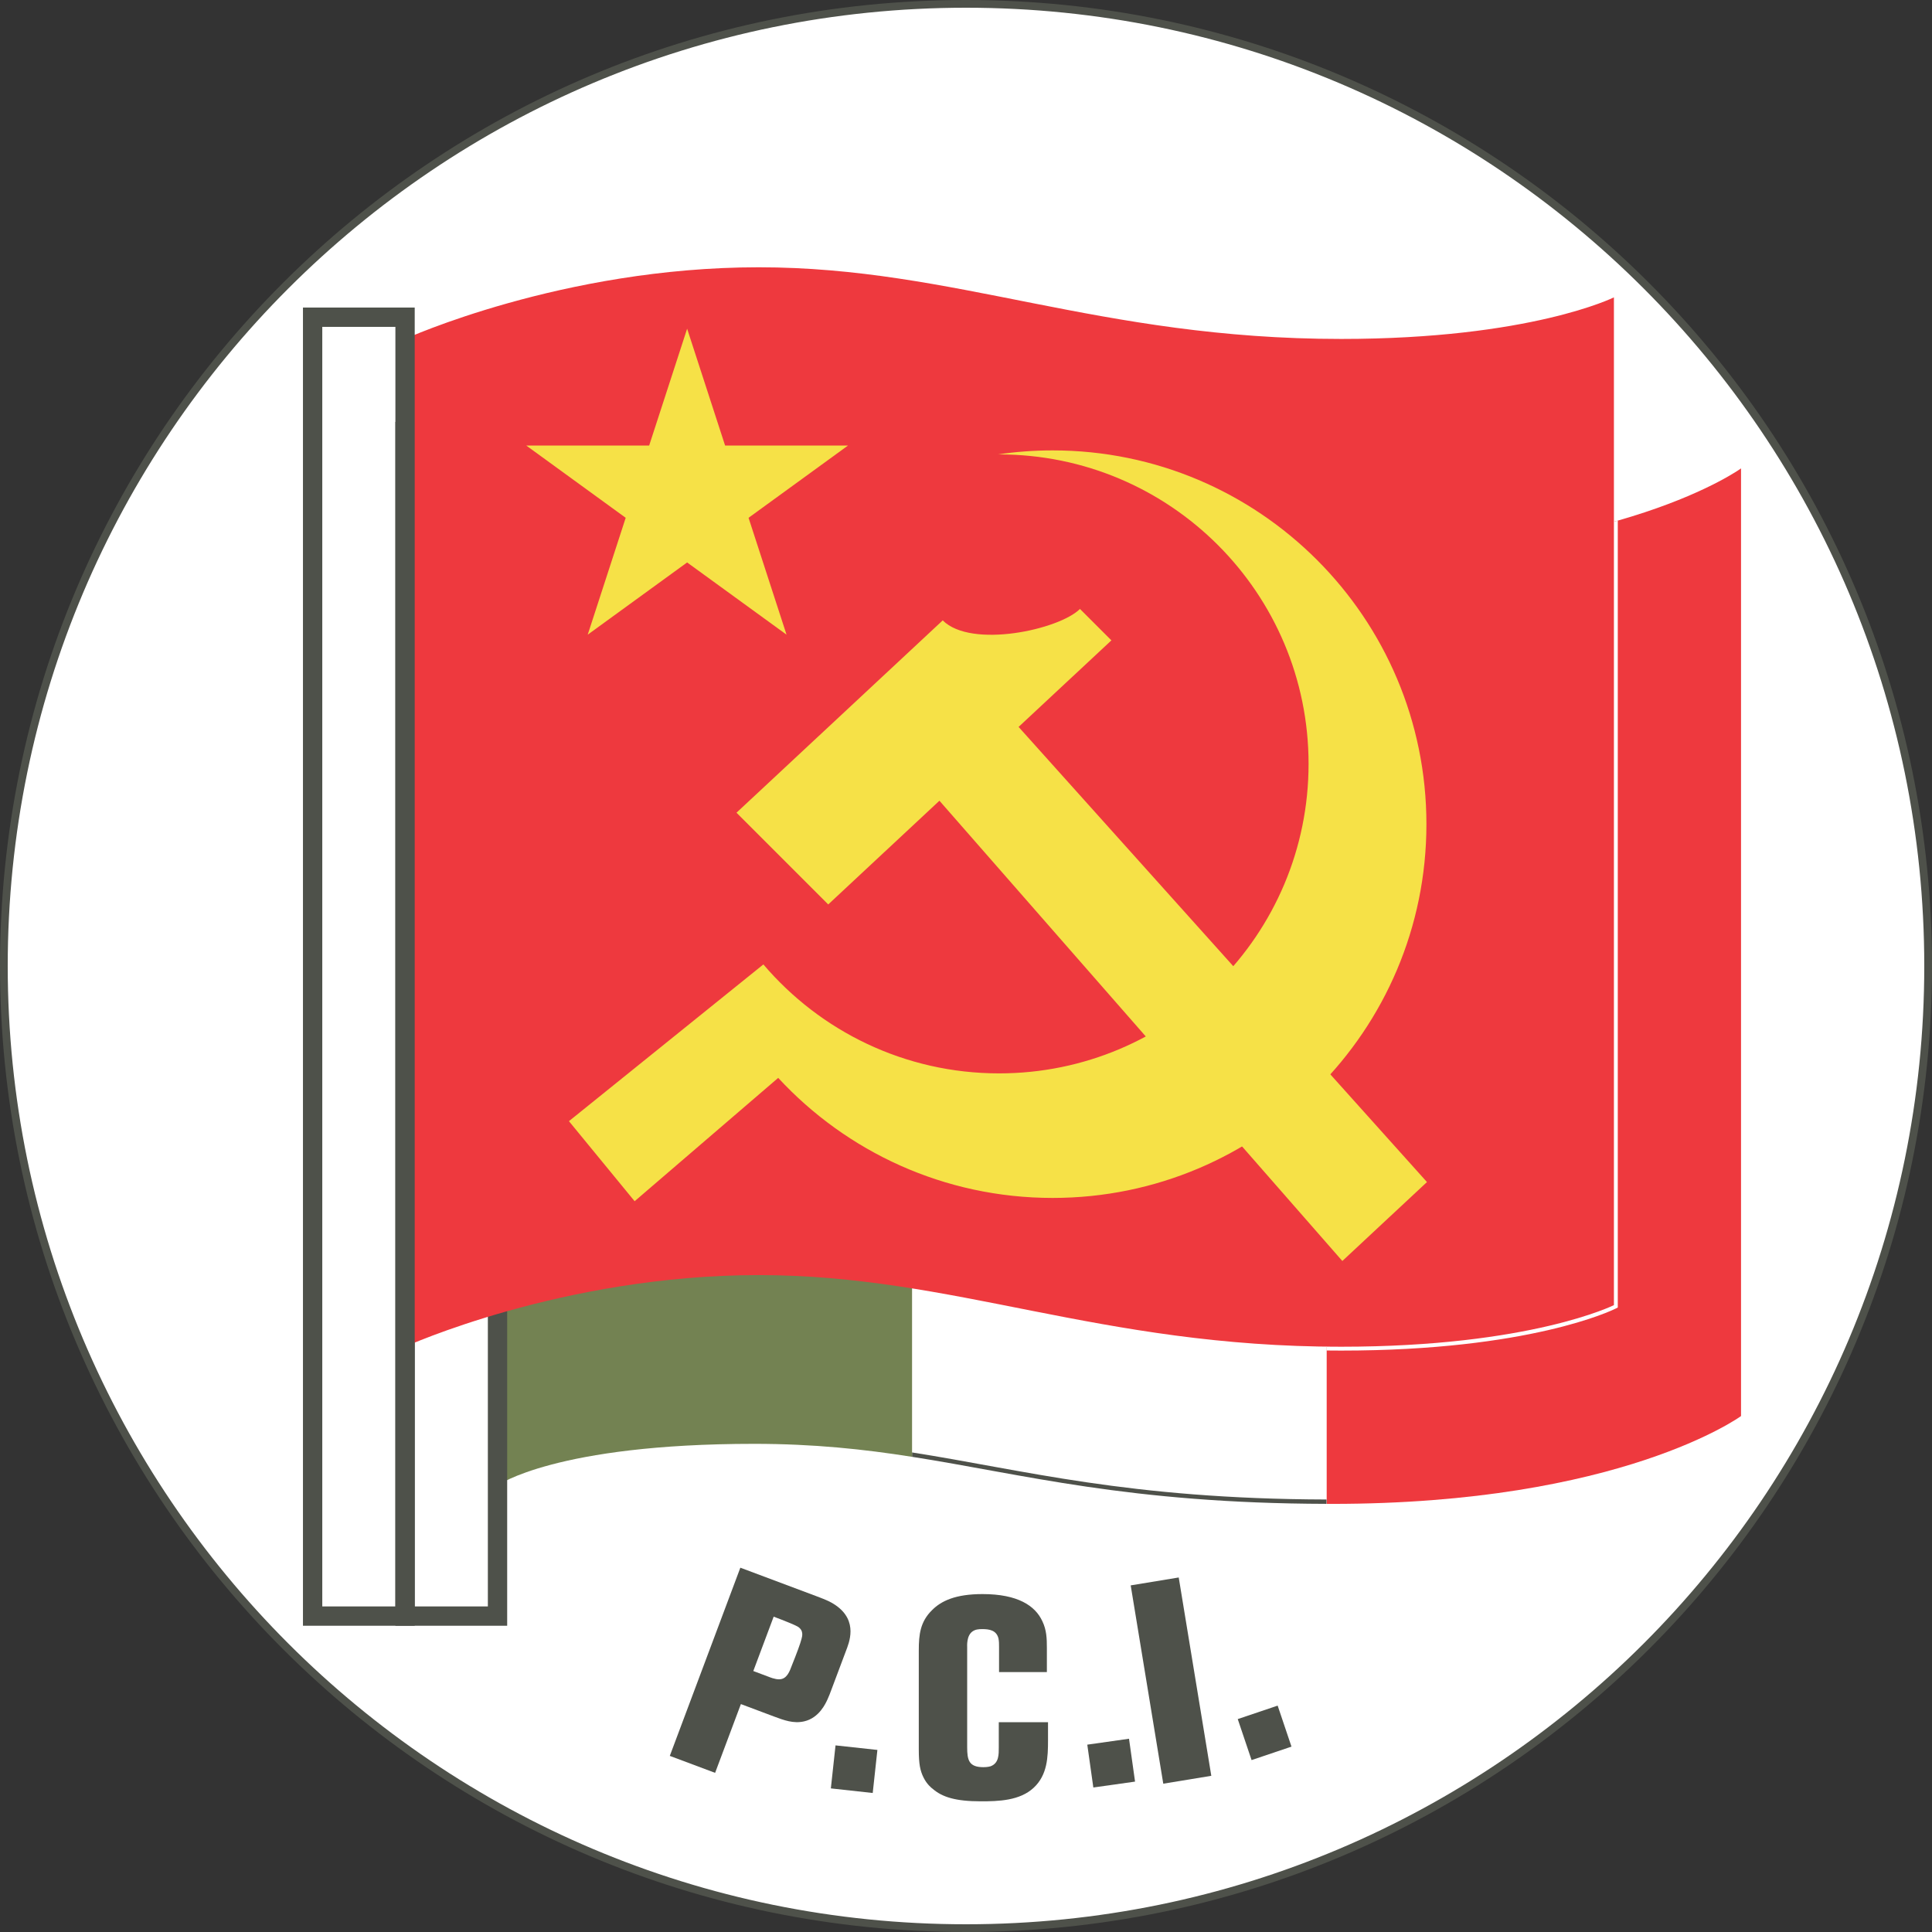
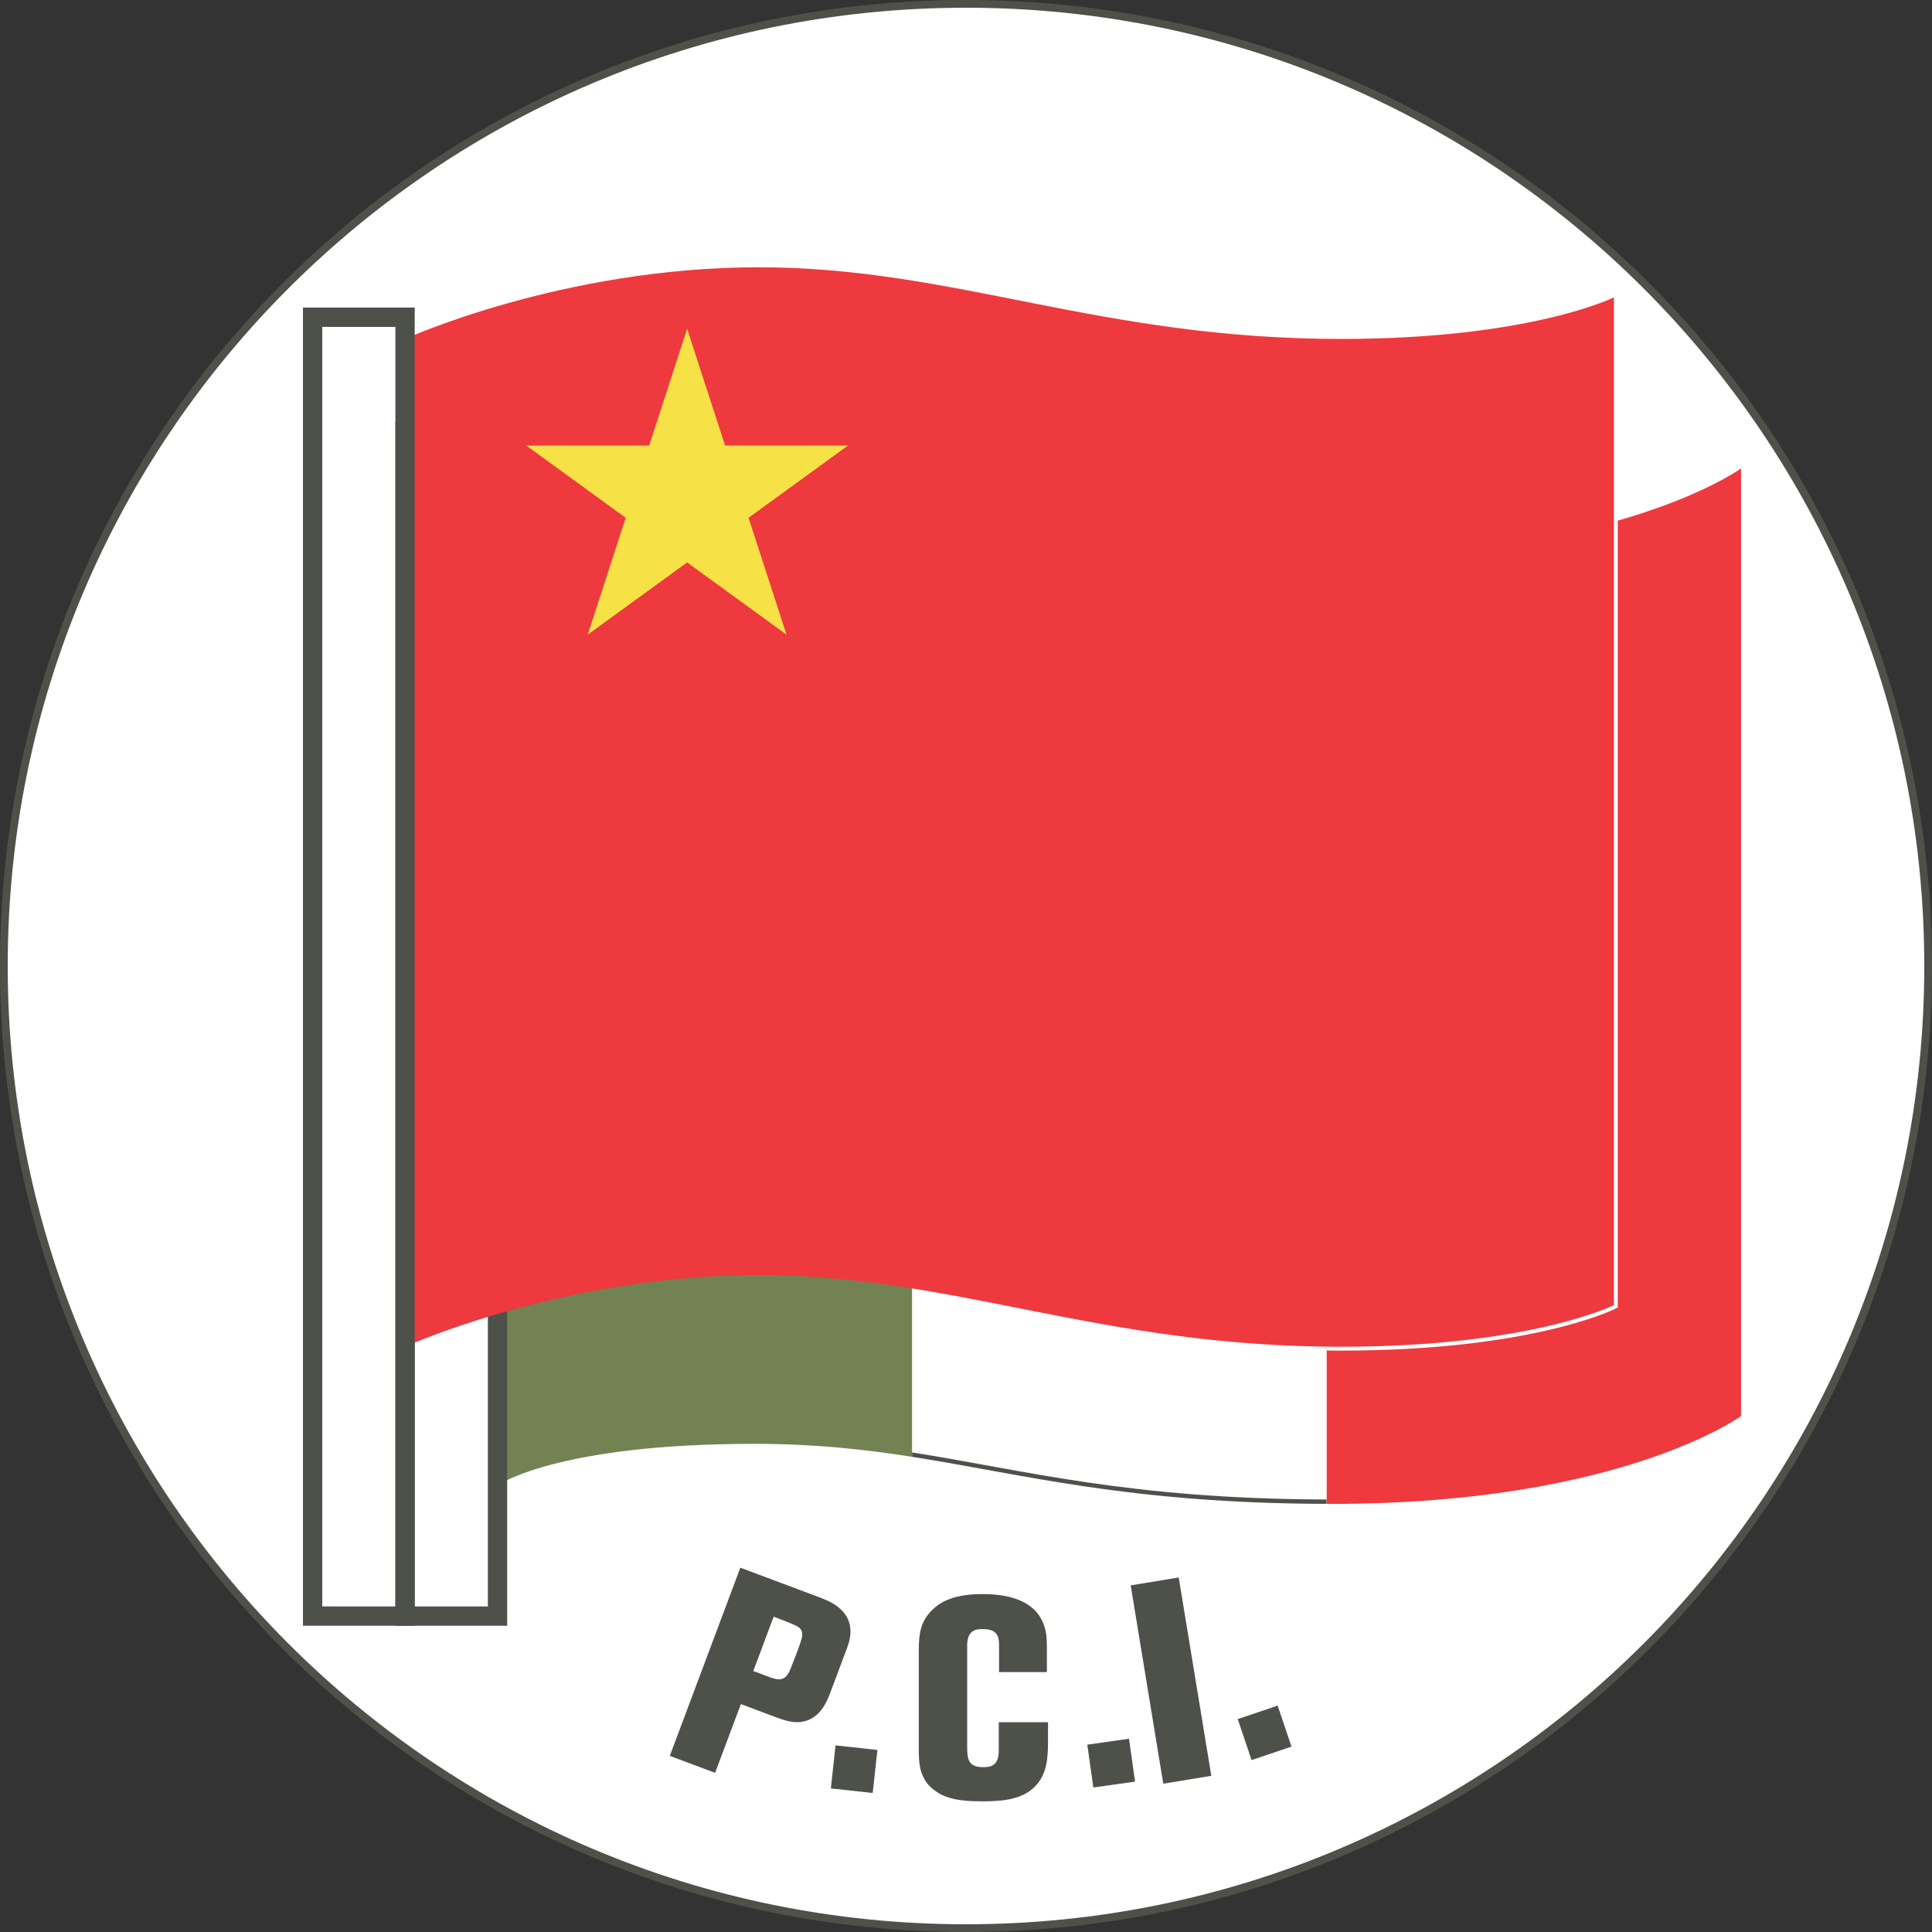
<svg xmlns="http://www.w3.org/2000/svg" width="250pt" height="250pt" viewBox="0 0 250 250" version="1.1">
  <rect x="0" y="0" width="250" height="250" fill="#333333" stroke="none" />
  <g id="surface1">
    <path style=" stroke:none;fill-rule:nonzero;fill:rgb(100%,100%,100%);fill-opacity:1;" d="M 249.5 125 C 249.5 193.762 193.762 249.5 125 249.5 C 56.242 249.5 0.5 193.762 0.5 125 C 0.5 56.242 56.242 0.5 125 0.5 C 193.762 0.5 249.5 56.242 249.5 125 " />
    <path style="fill:none;stroke-width:10;stroke-linecap:butt;stroke-linejoin:miter;stroke:rgb(30.6%,31.799%,28.999%);stroke-opacity:1;stroke-miterlimit:4;" d="M 2495 1250 C 2495 562.383 1937.617 5 1250 5 C 562.422 5 5 562.383 5 1250 C 5 1937.578 562.422 2495 1250 2495 C 1937.617 2495 2495 1937.578 2495 1250 Z M 2495 1250 " transform="matrix(0.1,0,0,-0.1,0,250)" />
    <path style=" stroke:none;fill-rule:nonzero;fill:rgb(30.6%,31.799%,28.999%);fill-opacity:1;" d="M 103.715 212.082 C 103.797 211.758 104.047 210.984 103.215 210.477 C 102.859 210.266 101.461 209.699 100.113 209.195 L 97.477 216.23 L 99.477 216.98 C 99.512 216.992 100.289 217.328 100.852 217.301 C 101.844 217.281 102.195 216.23 102.48 215.473 C 103.098 213.934 103.574 212.656 103.715 212.082 M 107.074 219.91 C 106.855 220.379 106.016 222.305 104.043 222.746 C 102.668 223.059 101.426 222.59 100.148 222.113 L 95.871 220.508 L 92.535 229.406 L 86.672 227.211 L 95.801 202.859 L 105.633 206.543 C 107.012 207.062 107.516 207.289 108.141 207.723 C 111.109 209.777 109.836 212.645 109.461 213.645 L 107.57 218.68 C 107.418 219.094 107.262 219.508 107.074 219.91 " />
    <path style=" stroke:none;fill-rule:nonzero;fill:rgb(30.6%,31.799%,28.999%);fill-opacity:1;" d="M 107.512 231.418 L 108.117 225.852 L 113.535 226.441 L 112.93 232.012 Z M 107.512 231.418 " />
    <path style=" stroke:none;fill-rule:nonzero;fill:rgb(30.6%,31.799%,28.999%);fill-opacity:1;" d="M 133.77 231.324 C 131.965 233.016 129.203 233.09 126.918 233.09 C 123.641 233.09 121.945 232.539 120.73 231.508 C 120.473 231.324 119.922 230.844 119.516 230.031 C 119.074 229.148 118.891 228.301 118.891 226.387 L 118.891 213.57 C 118.891 211.504 119.074 209.848 120.621 208.336 C 121.801 207.156 123.641 206.273 127.141 206.273 C 131.707 206.273 133.957 207.785 134.875 209.773 C 135.43 210.918 135.465 212.02 135.465 213.234 L 135.465 216.367 L 129.277 216.367 L 129.277 213.09 C 129.277 212.719 129.277 212.391 129.203 212.02 C 128.945 210.953 128.023 210.805 127.105 210.805 C 126.625 210.805 126.219 210.844 125.852 211.098 C 125.043 211.652 125.152 213.016 125.152 213.164 L 125.152 226.094 C 125.152 227.75 125.371 228.672 127.25 228.672 C 127.324 228.672 127.805 228.672 128.172 228.559 C 129.277 228.156 129.242 227.012 129.242 226.094 L 129.242 222.852 L 135.613 222.852 L 135.613 225.172 C 135.613 227.383 135.539 229.664 133.77 231.324 " />
    <path style=" stroke:none;fill-rule:nonzero;fill:rgb(30.6%,31.799%,28.999%);fill-opacity:1;" d="M 141.477 231.301 L 140.695 225.758 L 146.094 224.992 L 146.875 230.539 Z M 141.477 231.301 " />
    <path style=" stroke:none;fill-rule:nonzero;fill:rgb(30.6%,31.799%,28.999%);fill-opacity:1;" d="M 150.527 230.809 L 146.312 205.148 L 152.527 204.125 L 156.742 229.789 Z M 150.527 230.809 " />
    <path style=" stroke:none;fill-rule:nonzero;fill:rgb(30.6%,31.799%,28.999%);fill-opacity:1;" d="M 161.953 227.754 L 160.164 222.449 L 165.328 220.707 L 167.117 226.012 Z M 161.953 227.754 " />
    <path style=" stroke:none;fill-rule:nonzero;fill:rgb(93.3%,22.4%,24.3%);fill-opacity:1;" d="M 225.289 60.609 L 225.289 183.238 C 225.289 183.238 209.738 194.602 172.352 194.602 L 171.648 194.602 L 171.648 71.969 L 172.352 71.969 C 209.738 71.969 225.289 60.609 225.289 60.609 " />
    <path style=" stroke:none;fill-rule:nonzero;fill:rgb(100%,100%,100%);fill-opacity:1;" d="M 171.648 71.969 L 171.648 194.598 C 145.949 194.531 132.488 190.77 118.02 188.512 L 118.02 65.879 C 132.488 68.141 145.949 71.898 171.648 71.969 " />
    <path style=" stroke:none;fill-rule:nonzero;fill:rgb(30.6%,31.799%,28.999%);fill-opacity:1;" d="M 171.648 194.035 L 171.648 194.598 C 145.949 194.531 132.488 190.77 118.02 188.512 L 118.02 187.945 C 132.488 190.207 145.949 193.965 171.648 194.035 " />
    <path style=" stroke:none;fill-rule:nonzero;fill:rgb(45.099%,50.999%,32.199%);fill-opacity:1;" d="M 118.02 65.879 L 118.02 188.512 C 111.762 187.527 105.301 186.832 97.582 186.832 C 71.859 186.832 64.379 192.211 64.379 192.211 L 64.379 69.578 C 64.379 69.578 71.859 64.199 97.582 64.199 C 105.301 64.199 111.762 64.898 118.02 65.879 " />
    <path style="fill:none;stroke-width:25;stroke-linecap:butt;stroke-linejoin:miter;stroke:rgb(30.6%,31.799%,28.999%);stroke-opacity:1;stroke-miterlimit:4;" d="M 524.141 408.789 L 643.789 408.789 L 643.789 1941.602 L 524.141 1941.602 Z M 524.141 408.789 " transform="matrix(0.1,0,0,-0.1,0,250)" />
    <path style=" stroke:none;fill-rule:nonzero;fill:rgb(93.3%,22.4%,24.3%);fill-opacity:1;" d="M 208.84 38.477 C 208.84 38.477 198.07 43.859 173.547 43.859 C 142.141 43.859 123.598 34.586 98.172 34.586 C 72.75 34.586 52.414 43.859 52.414 43.859 L 52.414 174.266 C 52.414 174.266 72.75 164.996 98.172 164.996 C 123.598 164.996 142.141 174.266 173.547 174.266 C 198.07 174.266 208.84 168.883 208.84 168.883 " />
    <path style=" stroke:none;fill-rule:nonzero;fill:rgb(96.1%,88.199%,27.8%);fill-opacity:1;" d="M 88.914 42.535 L 93.828 57.656 L 109.727 57.656 L 96.863 67.004 L 101.777 82.125 L 88.914 72.781 L 76.051 82.125 L 80.965 67.004 L 68.102 57.656 L 84 57.656 " />
-     <path style=" stroke:none;fill-rule:nonzero;fill:rgb(96.1%,88.199%,27.8%);fill-opacity:1;" d="M 129.098 58.805 C 131.422 58.461 133.797 58.281 136.215 58.281 C 162.926 58.281 184.578 79.938 184.578 106.648 C 184.578 133.359 162.926 155.012 136.215 155.012 C 122.176 155.012 109.535 149.031 100.699 139.477 L 82.121 155.438 L 73.621 145.078 L 98.781 124.797 C 106.129 133.422 117.066 138.895 129.281 138.895 C 151.398 138.895 169.328 120.965 169.328 98.848 C 169.328 76.73 151.398 58.801 129.281 58.801 L 129.098 58.801 " />
-     <path style=" stroke:none;fill-rule:nonzero;fill:rgb(96.1%,88.199%,27.8%);fill-opacity:1;" d="M 121.562 103.613 L 107.172 117.035 L 95.301 105.164 L 121.988 80.277 C 125.684 83.973 137.07 81.473 139.746 78.797 L 143.816 82.863 L 131.805 94.062 L 184.648 152.957 L 173.699 163.172 " />
    <path style=" stroke:none;fill-rule:nonzero;fill:rgb(100%,100%,100%);fill-opacity:1;" d="M 171.648 174.254 C 172.277 174.262 172.91 174.266 173.547 174.266 C 198.07 174.266 208.84 168.883 208.84 168.883 L 208.84 67.512 L 209.34 67.367 L 209.34 169.191 L 209.062 169.332 C 208.621 169.551 197.91 174.766 173.547 174.766 C 172.906 174.766 172.277 174.762 171.648 174.754 " />
    <path style="fill:none;stroke-width:25;stroke-linecap:butt;stroke-linejoin:miter;stroke:rgb(30.6%,31.799%,28.999%);stroke-opacity:1;stroke-miterlimit:4;" d="M 404.531 408.789 L 524.141 408.789 L 524.141 2089.531 L 404.531 2089.531 Z M 404.531 408.789 " transform="matrix(0.1,0,0,-0.1,0,250)" />
  </g>
</svg>